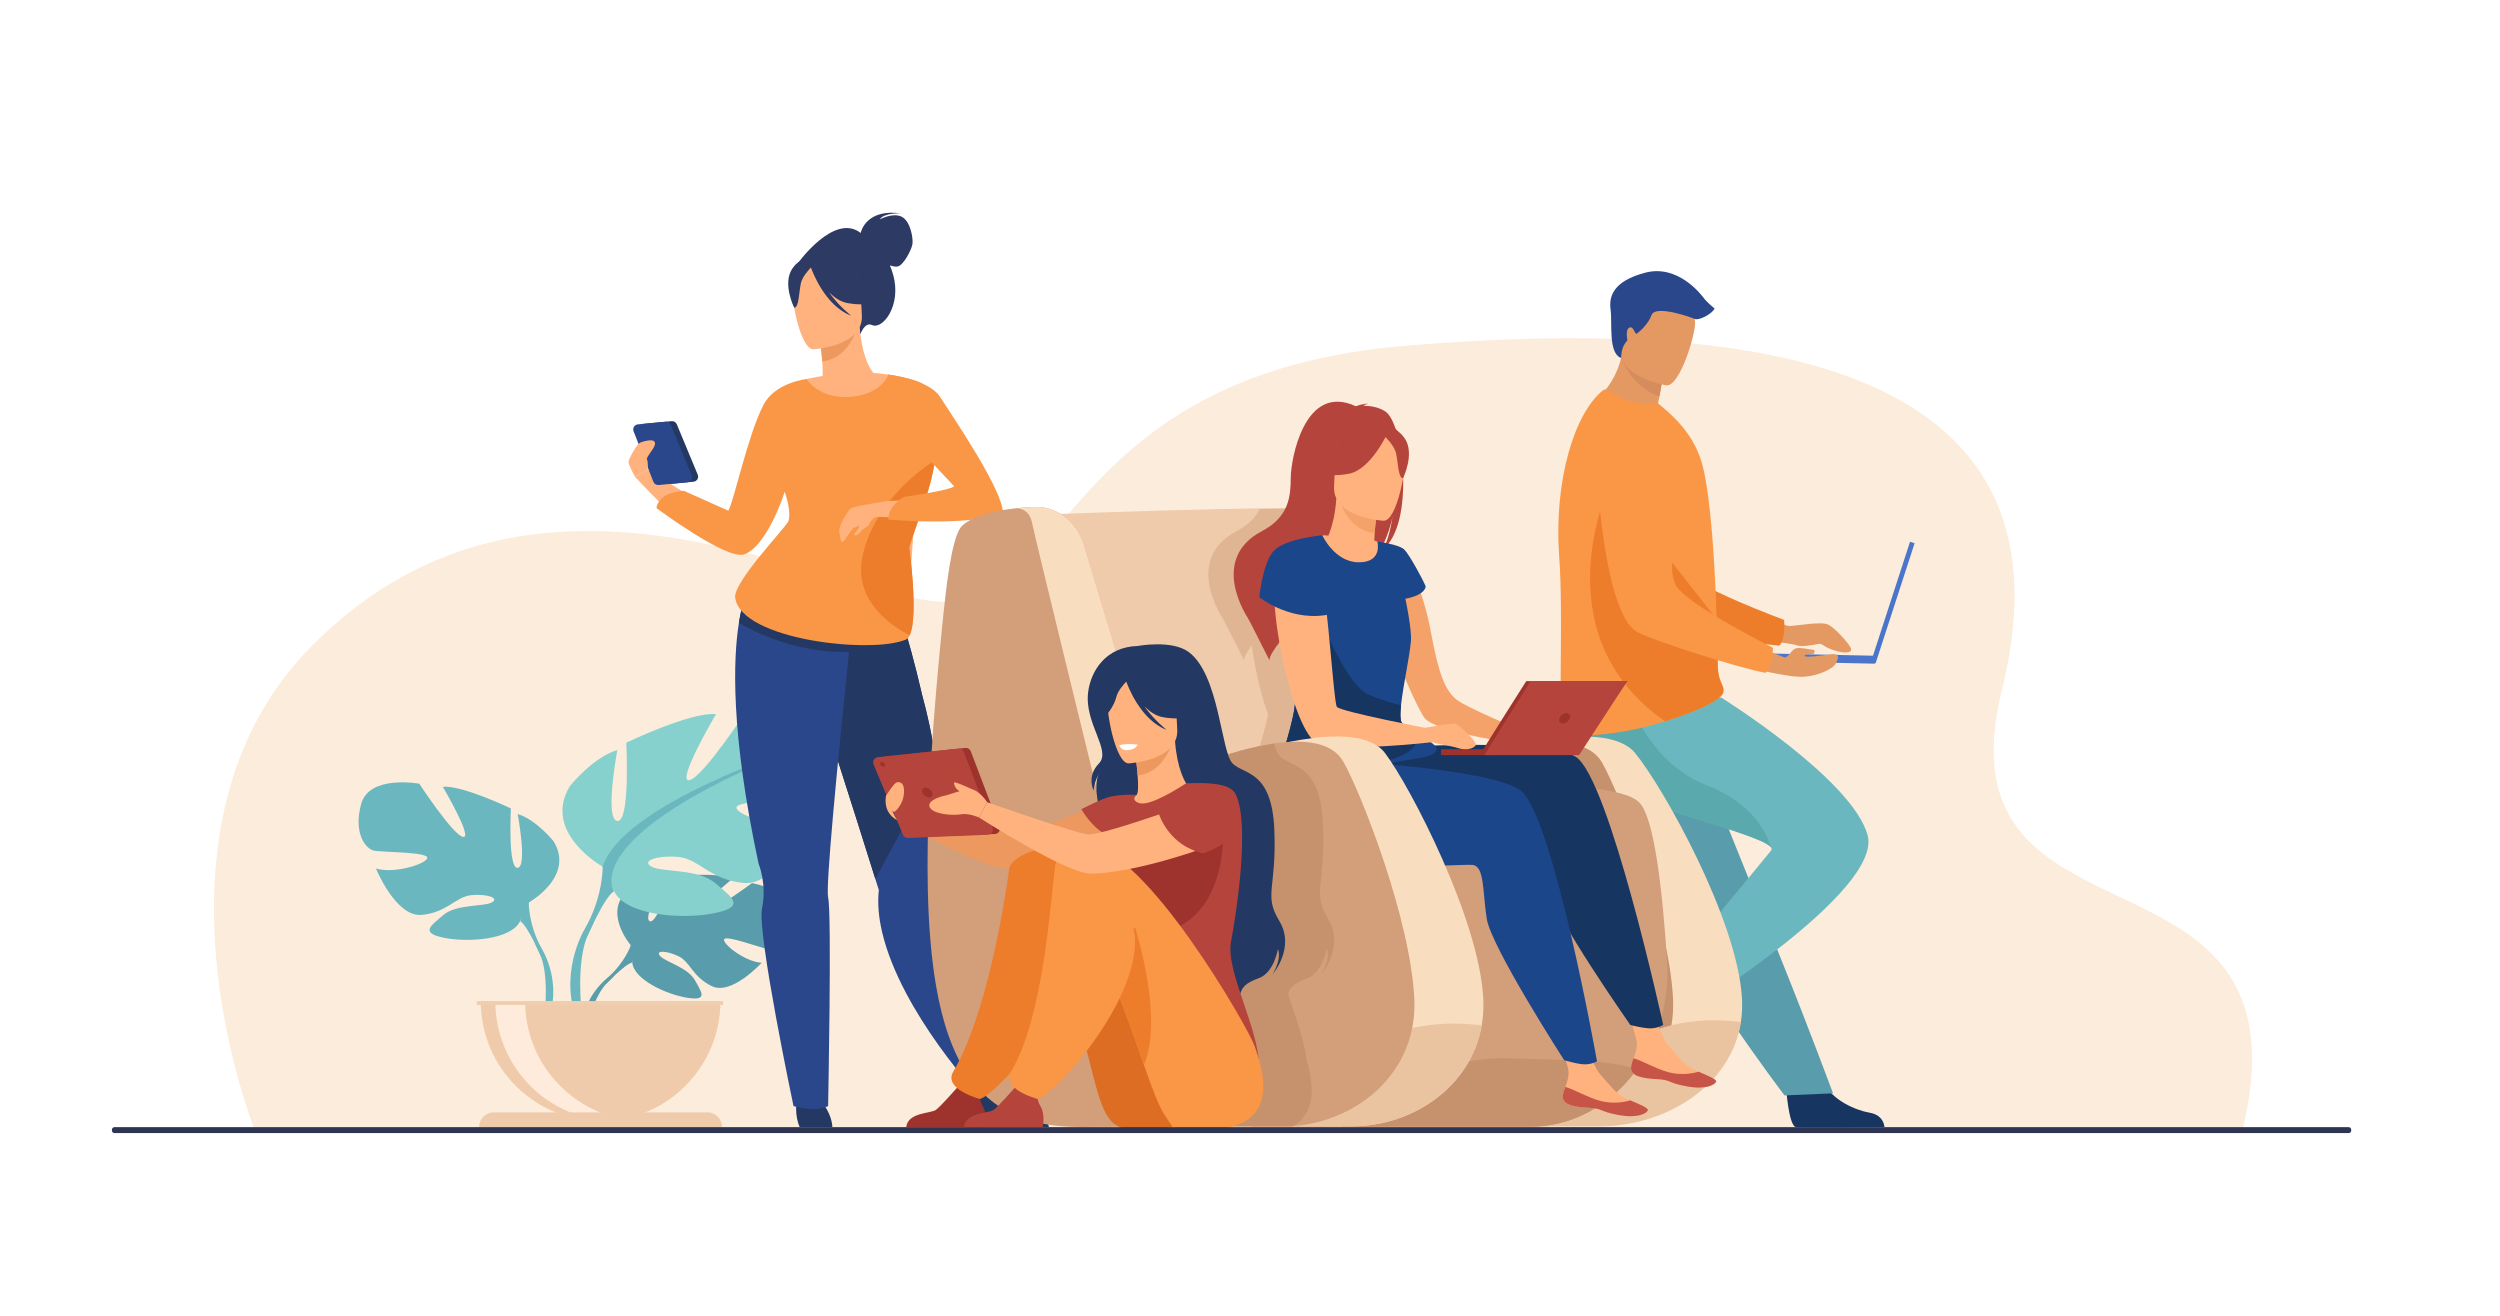
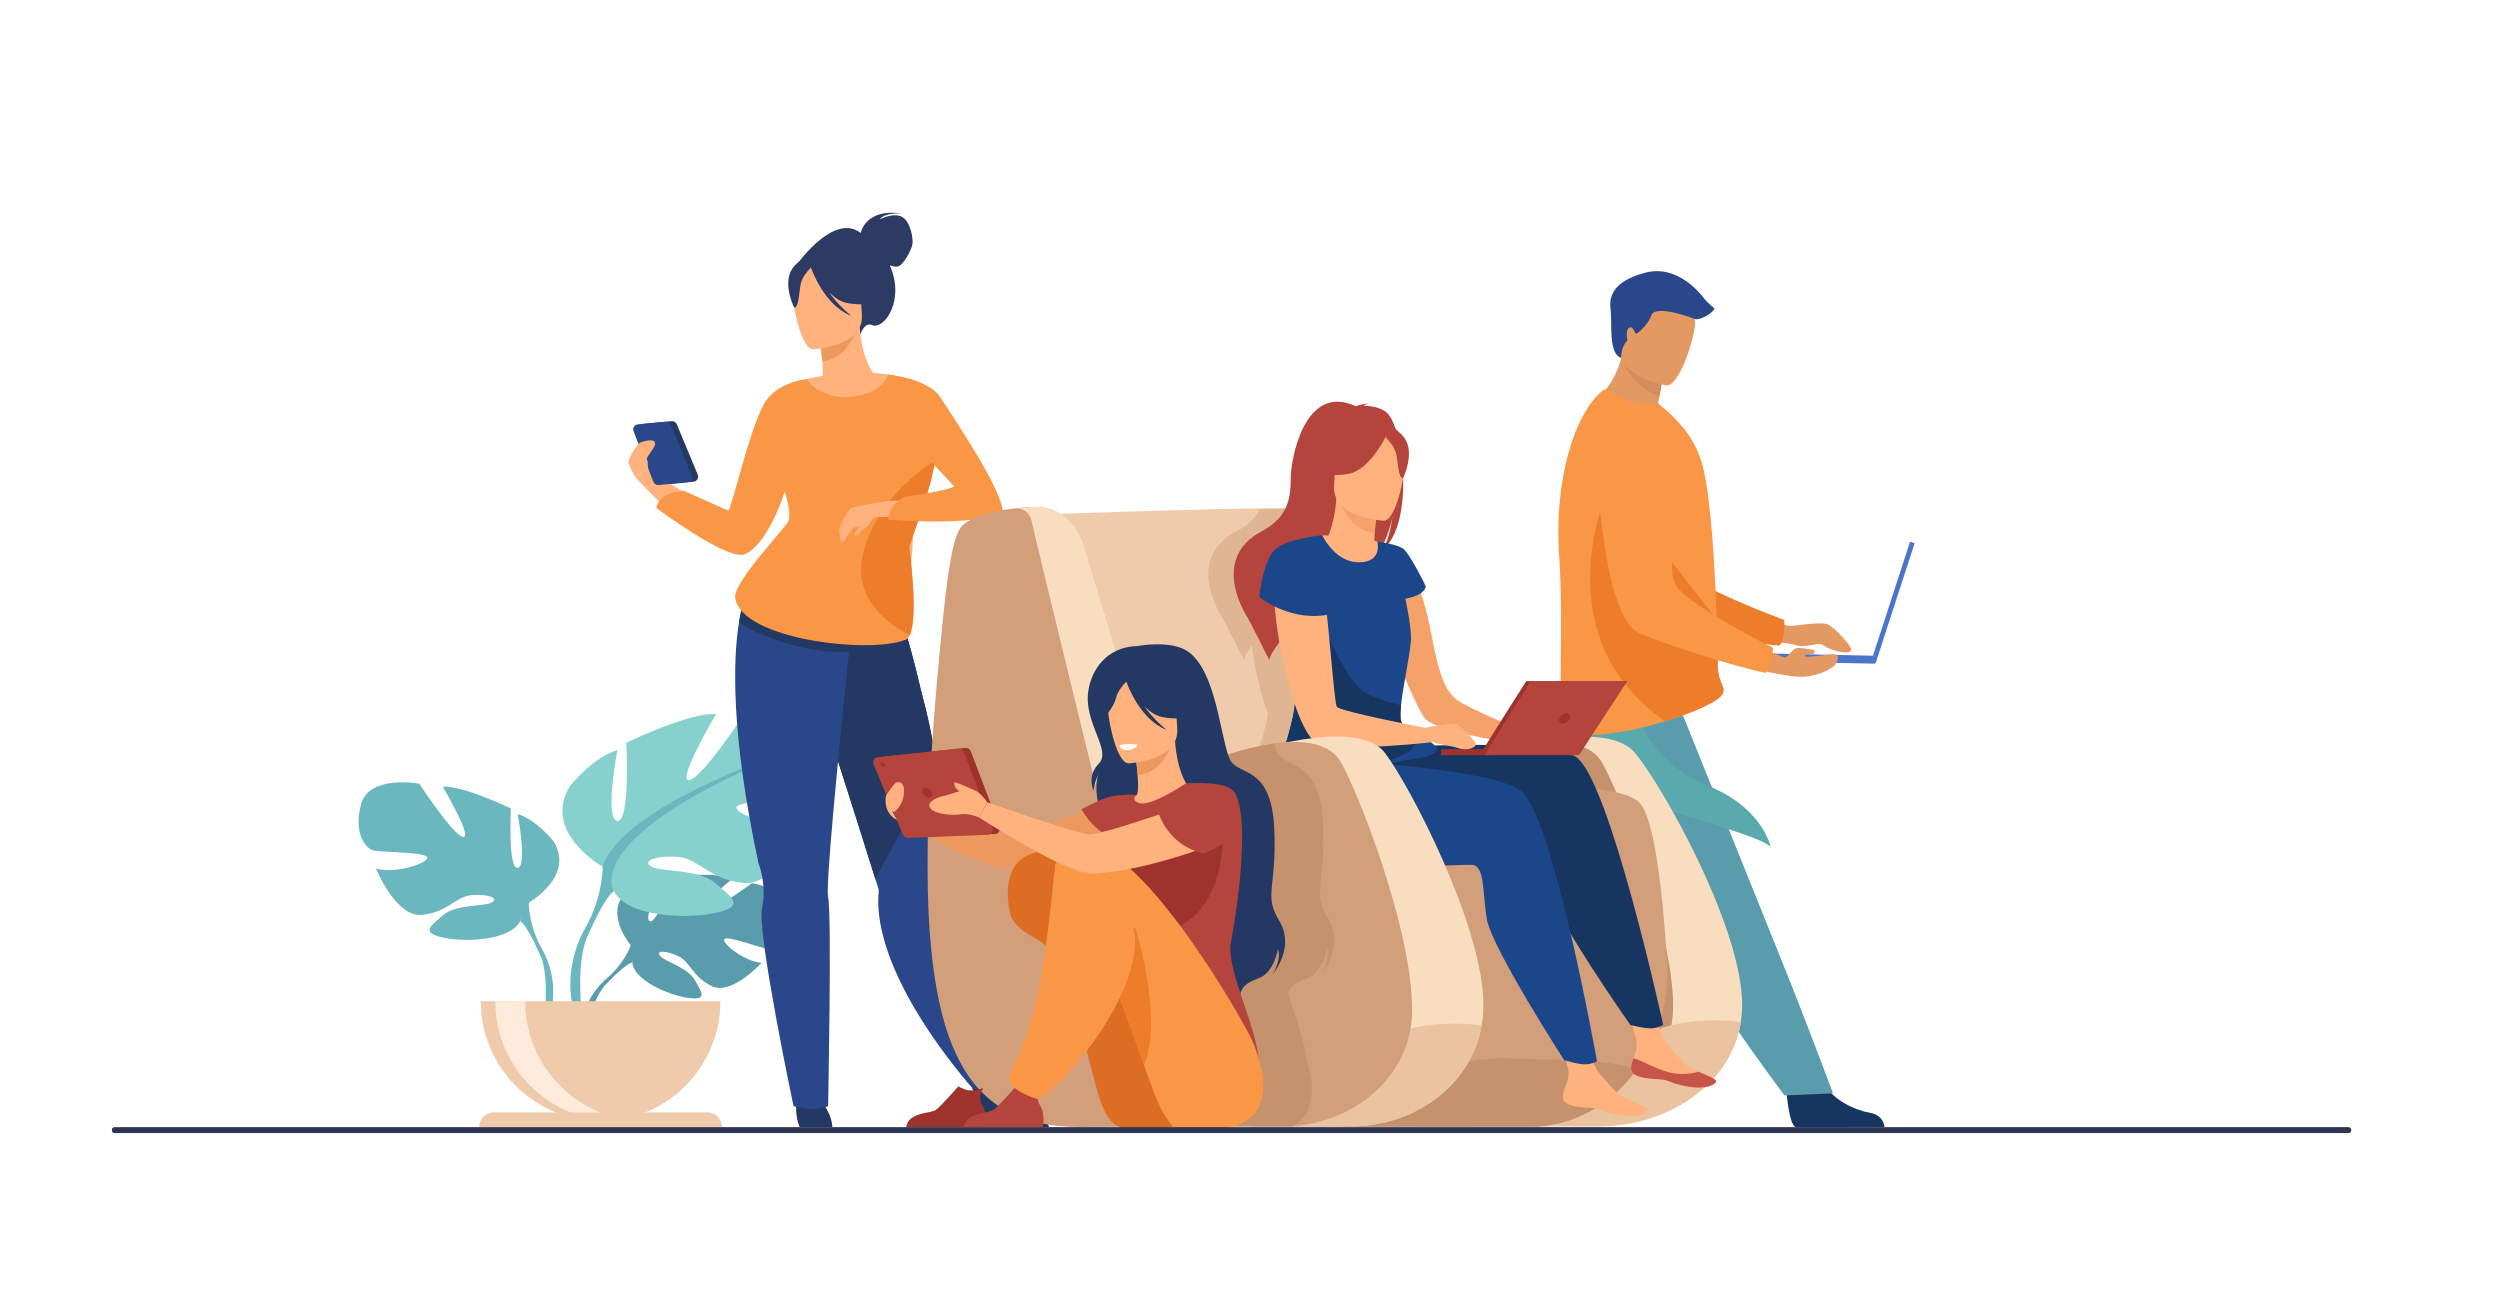
<svg xmlns="http://www.w3.org/2000/svg" version="1.1" id="_x3C_Layer_x3E_" x="0px" y="0px" viewBox="0 0 3116 1640" style="enable-background:new 0 0 3116 1640;" xml:space="preserve">
  <rect style="fill:#FFFFFF;" width="3116" height="1640" />
  <g>
    <g>
-       <path style="fill:#FCECDB;" d="M317.671,1408.78c0,0-152.837-377.901,70.754-603.547    c288.394-291.043,661.072-47.767,800.912-54.859c139.84-7.093,147.716-286.349,565.54-319.704    c323.064-25.79,853.626-27.823,740.436,428.428c-86.057,346.881,392.743,167.206,299.518,550.415L317.671,1408.78z" />
      <g>
        <g>
          <path style="fill:#599DAD;" d="M786.243,1178.245c0,0-36.364-42.424-2.243-69.37c0,0,24.924-15.09,45.247-13.864      c0,0-28.797,48.289-19.481,53.092c9.316,4.803,28.209-56.12,28.209-56.12s56.719-5.501,74.964,3.271      c0,0-48.486,39.678-38.274,42.04c10.212,2.362,62.584-36.583,62.584-36.583s52.789,8.983,49.975,41.187      c-2.816,32.202-21.005,42.146-28.999,41.29c-7.995-0.856-54.76-18.707-55.778-12.158c-1.018,6.551,27.131,27.958,46.844,28.96      c0,0-37.217,41.044-61.951,29.198c-24.735-11.845-26.848-30.622-42.266-37.665c-15.418-7.042-28.58-7.024-22.215,0.158      c6.366,7.183,34.271,14.163,43.088,29.76s16.729,26.116-8.862,22.266c-25.59-3.851-67.189-22.575-69.015-44.019      C786.243,1178.245,786.243,1178.245,786.243,1178.245z" />
          <g>
            <path style="fill:#599DAD;" d="M961.284,1142.766c0,0-143.378-5.525-175.041,35.479c0,0-7.003,20.973-28.551,40.069       l-3.358,9.154c0,0,24.845-26.196,33.734-27.781C788.068,1199.688,774.166,1148.887,961.284,1142.766z" />
            <path style="fill:#599DAD;" d="M757.692,1218.314c0,0-30.775,22.761-32.913,63.427l5.586,0.5c0,0,9.829-42.049,27.594-58.492       C775.725,1207.305,757.692,1218.314,757.692,1218.314z" />
          </g>
        </g>
        <g>
          <path style="fill:#6BB7BF;" d="M659.102,1124.893c0,0,57.845-32.394,30.851-76.356c0,0-21.597-26.994-44.734-33.936      c0,0,12.341,65.559,0,67.101c-12.341,1.543-8.484-74.042-8.484-74.042s-60.931-29.309-84.841-26.995      c0,0,37.794,64.016,25.453,62.474s-54.762-66.33-54.762-66.33s-62.473-11.569-72.499,25.452      c-10.027,37.021,6.17,55.532,15.425,57.846c9.256,2.314,68.644,1.543,67.102,9.256c-1.542,7.713-41.648,20.053-64.016,13.111      c0,0,24.681,60.931,57.074,57.846c32.394-3.085,42.42-23.138,62.474-24.681c20.053-1.543,34.707,3.856,24.681,9.255      c-10.026,5.399-43.963,1.77-60.159,15.539c-16.197,13.77-29.309,22.254,0.77,28.424c30.08,6.171,84.069,2.314,94.867-20.824      C659.102,1124.893,659.102,1124.893,659.102,1124.893z" />
          <g>
            <path style="fill:#6BB7BF;" d="M478.623,1013.829c0,0,161.969,52.447,180.479,111.063c0,0-0.772,26.224,15.425,56.304v11.569       c0,0-16.968-39.336-26.224-44.734C648.304,1148.031,684.555,1097.127,478.623,1013.829z" />
            <path style="fill:#6BB7BF;" d="M674.527,1181.196c0,0,24.978,37.931,10.738,84.103l-6.426-1.727c0,0,6.237-50.854-6.831-76.433       C658.94,1161.563,674.527,1181.196,674.527,1181.196z" />
          </g>
        </g>
        <g>
          <path style="fill:#86D1CD;" d="M751.13,1080.218c0,0-76.251-42.701-40.667-100.651c0,0,28.467-35.585,58.968-44.734      c0,0-16.267,86.418,0,88.451c16.267,2.034,11.183-97.602,11.183-97.602s80.318-38.635,111.836-35.584      c0,0-49.817,84.385-33.551,82.352c16.268-2.033,72.186-87.436,72.186-87.436s82.352-15.25,95.568,33.551      c13.217,48.801-8.134,73.201-20.335,76.252c-12.199,3.05-90.484,2.033-88.45,12.199c2.033,10.168,54.9,26.435,84.385,17.284      c0,0-32.535,80.318-75.235,76.251c-42.701-4.065-55.918-30.5-82.352-32.533s-45.751,5.084-32.533,12.2      c13.216,7.116,57.95,2.332,79.301,20.483c21.351,18.15,38.634,29.334-1.017,37.468s-110.818,3.05-125.053-27.45      C751.13,1080.218,751.13,1080.218,751.13,1080.218z" />
          <g>
            <path style="fill:#6BB7BF;" d="M989.034,933.815c0,0-213.504,69.135-237.904,146.403c0,0,1.017,34.567-20.334,74.218v15.25       c0,0,22.368-51.851,34.567-58.967C765.363,1110.719,717.579,1043.617,989.034,933.815z" />
            <path style="fill:#6BB7BF;" d="M730.796,1154.436c0,0-32.927,50-14.154,110.863l8.471-2.275c0,0-8.223-67.037,9.004-100.754       C751.343,1128.554,730.796,1154.436,730.796,1154.436z" />
          </g>
        </g>
        <path style="fill:#EFCBAB;" d="M748.56,1397.284c82.492,0,149.365-66.873,149.365-149.364H599.195     C599.195,1330.411,666.069,1397.284,748.56,1397.284z" />
        <path style="fill:#FFEBDC;" d="M785.315,1396.142c-6.074,0.759-12.27,1.144-18.557,1.144     c-82.49,0-149.357-66.877-149.357-149.367h37.106C654.507,1324.129,711.579,1387.003,785.315,1396.142z" />
        <path style="fill:#EFCBAB;" d="M899.988,1404.885H597.133l0,0c0-10.178,8.251-18.428,18.428-18.428h266     C891.737,1386.457,899.988,1394.707,899.988,1404.885L899.988,1404.885z" />
-         <rect x="594.284" y="1247.918" style="fill:#EFCDAF;" width="307.038" height="4.582" />
      </g>
      <g>
        <path style="fill:#163560;" d="M2226.114,1354.324c0,0,3.096,49.927,12.755,50.643c1.284,0.096,48.992,0.096,48.992,0.096     l60.898-0.354c0,0-0.398-14.674-18.199-17.775c-17.801-3.103-47.598-15.613-58.381-39.141     C2260.835,1323.041,2226.114,1354.324,2226.114,1354.324z" />
        <path style="fill:#E49963;" d="M2193.612,763.87c0,0,28.75,16.347,36.798,16.346c8.048-0.003,39.642-6.107,48.447-1.607     c8.807,4.5,24.747,22.604,27.738,28.519c5.377,10.635-21.651,5.938-34.427-3.121c-1.854-1.315-4.163-1.802-6.382-1.317     c-6.617,1.443-20.365,3.941-27.002,1.485c-8.926-3.306-55.941-6.973-55.941-6.973L2193.612,763.87z" />
        <path style="fill:#ED7D2B;" d="M1974.874,541.213c0,0,29.804,211.826,79.153,230.798c24.352,9.362,131.971,30.583,163.805,32.715     c0,0,7.799-6.326,5.898-32.077c0,0-112.752-41.394-128.77-63.906c-23.84-33.504,14.798-136.871-15.114-168.338     C2049.933,508.939,1999.551,495.414,1974.874,541.213z" />
        <path style="fill:#599DAD;" d="M1984.917,987.488c8.694,14.748,18.75,28.568,29.114,41.655     c32.033,40.438,66.901,73.78,72.977,105.297c1.206,6.281,3.124,13.046,5.631,20.173c2.537,7.22,5.672,14.81,9.292,22.658     c13.593,29.526,33.919,62.611,54.216,92.685c35.086,51.988,68.077,95.369,68.077,95.369l60.504-2.579     c-2.423-6.064-28.812-77.847-64.113-165.57c-14.335-35.611-29.578-73.491-44.284-110.021c-1.96-4.879-3.92-9.736-5.859-14.552     c-4.495-11.18-8.92-22.185-13.241-32.899c-33.146-82.371-59.548-147.963-59.548-147.963s-132.482-50.185-146.24-17.666     C1940.097,900.89,1949.337,927.156,1984.917,987.488z" />
        <path style="fill:#163560;" d="M2086.014,1211.692c0,0-42.084,27.042-38,35.825c0.543,1.168,23.8,42.821,23.8,42.821     l29.996,53.001c0,0,12.618-7.501,6.649-24.557c-5.971-17.055-9.571-49.169,5.714-70.054     C2130.254,1226.758,2086.014,1211.692,2086.014,1211.692z" />
-         <path style="fill:#6BB7BF;" d="M2106.604,1259.224c0,0-26.301-23.197-30.938-40.214c0,0,108.374-129.848,131.882-158.952     c1.078-1.333,0.805-2.802-0.62-4.409c-17.747-20.012-214.933-60.692-240.704-100.789c-8.883-13.813-13.914-26.932-16.652-38.39     c-5.844-24.466-1.224-41.364-1.224-41.364l196.93-5.696c0,0,163.964,102.094,182.533,171.705     C2346.369,1110.726,2106.604,1259.224,2106.604,1259.224z" />
        <path style="fill:#5AA9AD;" d="M2206.927,1055.648c-17.747-20.012-214.933-60.692-240.704-100.789     c-8.883-13.813-13.914-26.932-16.652-38.39v-24.923l83.698-13.164c0,0,23.735,73.035,94.032,100.424     C2193.143,1004.46,2205.612,1049.979,2206.927,1055.648z" />
        <path style="fill:#E49963;" d="M2091.39,527.862c-39.84,10.298-105.882-26.611-105.882-26.611s25.645-17.237,35.147-55.097     c0.484-1.908,0.913-3.862,1.306-5.87c4.173-0.886,12.041-2.557,20.459-4.337l30.428,27.262c0,0-0.693,11.319-4.5,30.774     c-0.658,3.397-1.415,7.038-2.292,10.919C2082.389,515.018,2091.39,527.862,2091.39,527.862z" />
        <path style="fill:#F99746;" d="M1943.326,692.996c5.705,76.748-1.8,193.475,4.673,213.69c5.587,17.44,69.243,7.072,94.651,1.249     c9.404-2.154,20.795-5.233,32.561-8.873c32.816-10.162,68.574-24.672,72.41-35.443c0.148-0.423,0.275-0.836,0.354-1.239     c0.354-1.564,0.275-3.029-0.069-4.515c-1.278-5.49-6.206-11.431-6.787-25.025c-0.649-15.179-0.551-33.053-1.122-52.274     c-0.029-2.164-0.058-4.525-0.294-6.679l-0.01-0.788c-0.011-0.413-0.021-0.815-0.029-1.228     c-0.552-21.436-1.673-43.972-2.972-66.321c-0.826-14.037-1.78-27.938-2.882-41.257c-2.863-34.381-6.719-64.954-11.824-84.284     c-8.342-31.508-26.737-52.058-43.48-67.117l-12.109-10.389c-13.516,2.951-29.49,0.994-43.941-5.853     c-15.641-7.427-21.042-12.749-23.766-10.742C1962.567,513.775,1936.588,599.171,1943.326,692.996z" />
        <path style="fill:#ED7D2B;" d="M2075.211,899.063c32.816-10.162,68.574-24.672,72.41-35.443c0.148-0.423,0.275-0.836,0.354-1.239     c-0.021-1.505-0.039-3.011-0.069-4.515c-1.278-5.49-6.206-11.431-6.787-25.025c-0.649-15.179-0.551-33.053-1.122-52.274     c-0.029-2.164-0.058-4.525-0.294-6.679l-0.01-0.788c-0.011-0.413-0.021-0.815-0.029-1.228l-132.668-169.022     C2006.996,602.849,1917.818,788.552,2075.211,899.063z" />
        <path style="fill:#D68D5D;" d="M2072.848,463.209c0,0-0.693,11.319-4.5,30.774c-29.717-9.603-43.191-36.444-47.692-47.829     c0.484-1.908,0.913-3.862,1.306-5.87c4.173-0.886,12.041-2.557,20.459-4.337L2072.848,463.209z" />
        <path style="fill:#E49963;" d="M2076.846,480.364c0,0-64.801-10.814-57.445-51.065c7.355-40.251,3.946-68.756,45.631-63.553     s46.895,22.027,47.707,36.06C2113.551,415.838,2093.892,482.141,2076.846,480.364z" />
        <g>
          <rect x="2356.082" y="672.205" transform="matrix(-0.951 -0.309 0.309 -0.951 4370.691 2193.974)" style="fill:#4A75CB;" width="6.008" height="157.335" />
          <rect x="2172.655" y="814.98" transform="matrix(-1 -0.021 0.021 -1 4492.391 1687.804)" style="fill:#4A75CB;" width="165.103" height="9.877" />
        </g>
        <path style="fill:#E49963;" d="M2175.873,830.976c0,0,53.037,13.983,72.927,12.517c19.889-1.468,36.431-10.927,38.933-15.865     c2.503-4.939,7.762-13.697-5.779-12.08c-13.541,1.617-32.027,4.495-32.602,1.893c-0.572-2.602,11.039-2.354,11.039-2.354     s3.51-5.104-0.909-5.289c-4.421-0.184-17.312-3.683-22.1-1.289c-4.788,2.394-9.208,11.234-12.706,10.866     c-3.5-0.368-44.383-18.417-44.383-18.417L2175.873,830.976z" />
        <path style="fill:#F99746;" d="M1988.025,549.904c0,0,6.27,213.82,53.229,238.119c23.17,11.989,127.793,44.945,159.198,50.574     c0,0,8.448-5.429,9.398-31.233c0,0-107.501-53.572-120.938-77.713c-20.001-35.928,29.798-134.406,3.535-168.978     C2066.187,526.102,2017.602,507.105,1988.025,549.904z" />
        <path style="fill:#2B478B;" d="M2020.655,446.154c0,0-0.742-13.81,7.778-21.722c0,0-2.967-13.846,2.511-16.129     c5.478-2.282,6.618,9.358,9.129,7.532c2.511-1.825,13.694-10.499,18.487-23.28c4.793-12.78,48.658,2.699,53.771,5.001     c5.113,2.303,21.546-6.142,24.741-12.989c0,0-9.129-7.304-13.238-12.78c-4.107-5.479-32.865-42.452-73.034-31.953     c-40.17,10.499-45.646,29.67-43.365,46.103C2009.719,402.37,2004.204,440.641,2020.655,446.154z" />
      </g>
      <g>
        <path style="fill:#233862;" d="M802.521,528.238l34.573-3.302c2.772-0.265,5.394,1.311,6.464,3.884l26.103,62.83     c1.638,3.943-1.007,8.346-5.258,8.753l-35.975,3.436c-2.82,0.268-5.477-1.363-6.512-3.999l-24.701-62.966     C795.676,532.949,798.322,528.641,802.521,528.238z" />
        <path style="fill:#2B478B;" d="M1240.906,1358.413l-18.346,9.737c0,0-99.195-105.184-123.045-206.118     c-4.252-18.021-5.976-35.797-4.152-52.659c0,0-1.441-4.57-3.966-12.654c-0.11-0.354-0.224-0.716-0.336-1.078     c-1.104-3.547-2.429-7.719-3.9-12.441c-4.788-15.253-11.369-36.125-18.865-59.887c-17.266-54.684-56.755-178.01-73.63-229.309     l121.281-43.88c0,0,13.775,31.414,33.571,116.796c3.048,11.146,6.104,23.468,8.956,36.895     c3.234,15.209,6.252,31.838,8.765,49.803c4.254,30.435,7.095,64.676,7.271,102.232c0.067,15.278-0.307,31.12-1.213,47.467     c-0.663,11.985,1.117,27.957,4.458,46.127C1193.037,1232.512,1240.906,1358.413,1240.906,1358.413z" />
        <path style="fill:#233862;" d="M1307.312,1404.885h-98.054c0,0-3.665-15.639,2.772-26.281c5.698-9.416,3.514-14.78-0.706-22.57     c4.441,1.818,10.188,3.473,16.515,3.11c4.886-0.281,10.052-2.498,14.582-5.129c4.22,4.812,22.29,25.291,27.937,29.349     C1276.766,1387.967,1305.338,1386.327,1307.312,1404.885z" />
        <path style="fill:#233862;" d="M1167.239,953.617l-76.178,142.023c-1.104-3.547-2.429-7.719-3.9-12.441     c-4.788-15.253-11.369-36.125-18.865-59.887c-17.266-54.684-56.755-178.01-73.63-229.309l121.281-43.88     c0,0,13.775,31.414,33.571,116.796c3.048,11.146,6.104,23.468,8.956,36.895C1161.709,919.023,1164.727,935.652,1167.239,953.617z     " />
        <path style="fill:#FFB27D;" d="M837.036,640.418c-0.608,0.524-29.671-29.186-45.19-45.647l15.545-9.464l84.878,53.285     L837.036,640.418z" />
        <path style="fill:#233862;" d="M992.691,1374.192c0,0-2.282,16.651,4.108,30.692h40.626c0,0,0.305-12.129-10.043-27.345     C1017.037,1362.324,992.691,1374.192,992.691,1374.192z" />
        <path style="fill:#2C3A64;" d="M1072.751,290.375c0.549-2.598,7.474-30.409,50.629-24.415c0,0-21.534-1.157-26.792,7.483     c0,0,16.358-8.959,27.414-3.238c11.056,5.722,14.359,27.411,13.256,34.164c-1.104,6.753-11.385,27.351-19.13,27.907     c-2.935,0.211-6.141-0.54-8.995-1.554c1.439,3.428,2.783,7.167,3.973,11.289c11.002,38.117-12.627,69.387-26.459,63.07     c-8.87-4.051-14.26,11.352-14.26,11.352l-77.574-88.816C994.813,327.617,1039.922,264.763,1072.751,290.375z" />
        <path style="fill:#FFB27D;" d="M993.358,528.549c10.12,7.021,22.809,12.812,38.738,16.487     c59.711,13.796,82.594-36.671,91.188-71.313c-8.143-4.659-15.805-5.687-20.229-6.215c-4.316-0.509-8.855-0.847-12.614-1.033     c-6.705-5.136-16.695-26.154-18.904-58.788l-2.81,0.754l-47.06,12.88c0,0,2.156,14.959,3.212,29.099     c0.816,11.063,0.945,21.637-1.149,24.224c-3.673,0.797-5.877,1.317-5.877,1.317s-0.003,0.016-0.023,0.044     C1017.198,477.04,1003.545,499.492,993.358,528.549z" />
        <path style="fill:#ED985F;" d="M1021.666,421.328c0,0,2.163,14.947,3.211,29.099c26.661-2.67,39.034-28.053,43.852-41.977     L1021.666,421.328z" />
        <path style="fill:#FFB27D;" d="M1013.705,435.37c0,0,63.282-3.491,60.501-42.867c-2.78-39.375,3.515-66.345-37.008-65.78     c-40.522,0.564-47.302,16.144-49.571,29.512C985.359,369.603,997.172,435.265,1013.705,435.37z" />
        <path style="fill:#2C3A64;" d="M987.937,334.209c8.921-12.544,16.491-10.476,20.883-7.212     c33.187-21.471,57.463,5.014,57.463,5.014c6.254,27.947,27.788,42.669,27.788,42.669s-11.011,7.942-38.061,3.019     c-8.262-1.505-15.92-6.751-22.577-13.303c12.04,17.246,27.601,29.177,27.601,29.177c-32.775-12.389-48.681-55.599-50.285-60.174     c-3.61,3.742-10.676,11.815-12.465,19.359c-2.432,10.252-2.369,30.994-8.435,30.723     C989.849,383.48,974.558,353.02,987.937,334.209z" />
        <path style="fill:#FFB27D;" d="M1003.464,472.793c0,0,103.092-25.029,147.92,11.942l-22.402,312.43l-201.622-48.708     c0,0,5.673-19.77,44.335-72.341C1010.356,623.546,993.539,546.435,1003.464,472.793z" />
        <path style="fill:#2B478B;" d="M1063.563,762.387c0,0-0.119,1.059-0.329,3.077c-0.092,0.867-0.21,1.917-0.338,3.141     c-0.867,8.098-2.51,23.636-4.628,43.839c-5.532,52.986-14.215,138.091-20.131,205.265c-4.629,52.521-7.567,94.088-5.979,100.762     c4.775,20.084,0,260.187,0,260.187c-17.136,8.217-43.118,0-43.118,0s-45.646-216.365-39.256-246.438     c6.391-30.072-4.272-55.743-4.272-55.743c-35.44-165.051-31.561-256.527-24.522-300.32c2.045-12.736,4.363-21.435,6.062-26.74     c1.434-4.51,2.428-6.572,2.428-6.572C1007.655,721.807,1063.563,762.387,1063.563,762.387z" />
        <path style="fill:#233862;" d="M1128.984,797.161c-24.047,10.097-48.012,14.516-70.716,15.282     c-20.752,0.694-40.443-1.662-58.19-5.523c-38.663-8.408-68.105-23.974-79.088-30.766c2.045-12.736,4.363-21.435,6.062-26.74     c23.801-16.944,82.648-0.731,130.724,17.246c1.716,0.647,3.423,1.296,5.121,1.944     C1099.716,782.682,1128.984,797.161,1128.984,797.161z" />
        <path style="fill:#F99746;" d="M1165.282,573.847c-4.975,37.586-24.887,83.58-31.997,108.339c0,0,11.886,85.953,0.538,109.553     c-1.288,2.692-2.885,4.574-4.839,5.423c-42.041,18.313-205.767,0.529-212.678-52.284c-2.512-19.19,62.362-86.692,66.143-94.881     c1.57-3.388,3.24-14.37-4.364-37.13c-10.782,33.239-30.693,71.62-50.723,78.166c-22.011,7.202-109.042-57.652-109.042-57.652     s-0.502-7.878,10.5-15.329c7.074-4.792,23.324-6.407,23.324-6.407l55.653,24.904c6.984-11.95,24.385-94.626,43.813-131.946     c14.606-28.055,53.607-32.118,53.607-32.118s16.231,25.745,55.487,22.094c39.257-3.651,46.436-27.682,46.436-27.682     s34.816,4.629,45.544,13.283C1154.544,481.68,1171.811,524.604,1165.282,573.847z" />
        <path style="fill:#ED7D2B;" d="M1133.285,682.185c0,0,11.886,85.953,0.538,109.553c-30.63-15.374-70.553-48.56-58.401-100.414     c17.647-75.336,89.86-117.478,89.86-117.478C1160.308,611.433,1140.396,657.427,1133.285,682.185z" />
        <path style="fill:#FFB27D;" d="M1107.141,624.409c0,0-43.602,6.319-47.081,9.572c-3.479,3.254-15.51,22.167-14.026,28.745     c1.483,6.577,1.329,13.358,3.996,12.892c2.666-0.468,11.377-17.186,14.668-17.952c3.29-0.768,6.004-3.02,6.403-1.552     c0.4,1.468-6.692,8.5-6.342,10.5s5.934-0.342,8.441-4.223s8.768-5.802,9.708-8.219c0.939-2.417,5.262-10.422,11.131-10.055     C1099.906,644.484,1107.141,624.409,1107.141,624.409z" />
        <polygon style="fill:#FFB27D;" points="1149.564,622.692 1107.141,624.409 1092.625,644.195 1150.325,646.125    " />
        <path style="fill:#F99746;" d="M1107.141,466.896c0,0,50.564,5.999,64.487,27.682c17.604,27.416,79.795,118.334,78.456,145.849     c0,0-38.745,15.435-142.903,7.161c0,0-1.893-15.756,20.018-28.393c0,0,55.918-7.658,62.079-13.086l-41.517-44.119     L1107.141,466.896z" />
        <path style="fill:#2B478B;" d="M794.988,528.924l34.573-3.303c2.772-0.264,5.395,1.31,6.464,3.884l26.103,62.831     c1.638,3.942-1.006,8.346-5.257,8.751l-35.976,3.438c-2.82,0.269-5.477-1.363-6.513-4.001l-24.699-62.964     C788.144,533.633,790.791,529.324,794.988,528.924z" />
        <path style="fill:#FFB27D;" d="M791.846,594.771c0,0-9.13-15.748-8.444-19.628c0.684-3.881,10.133-21.872,14.987-23.66     c8.672-3.195,20.845-5.174,17.498,3.956c-2.211,6.026-10.956,14.759-9.435,17.498c1.521,2.738,0.939,12.37,0.939,12.37     L791.846,594.771z" />
      </g>
      <g>
        <path style="fill:#F9DDBF;" d="M2169.784,1273.879c-12.389,79.389-93.403,129.947-176.499,129.947h-164.584l12.872-462.731     c0,0,157.035-50.403,196.474-2.456c34.555,42.004,128.259,208.277,133.188,306.692     C2171.729,1255.209,2171.218,1264.74,2169.784,1273.879z" />
        <path style="fill:#C6916D;" d="M1732.883,990.095c0,0,222.023-113.325,264.077-39.298c22.33,39.306,83.777,196.118,88.313,294.53     c4.408,95.622-78.434,158.496-163.653,158.496h-151.354L1732.883,990.095z" />
        <path style="fill:#EFCBAB;" d="M1774.627,1052.948c-1.871,9.631-19.846,18.568-46.522,26.475     c-4.702,1.396-9.668,2.758-14.872,4.09c-90.791,23.188-251.604,36.134-266.934,29.296     c-21.181-9.449-151.183-471.341-151.183-471.341s124.096-4.664,222.647-6.938c33.715-0.768,64.436-1.26,86.182-1.195     c2.646,0.009,5.14,0.182,7.477,0.519c9.412,1.342,16.396,5.268,21.929,11.22c15.867,17.054,19.802,50.732,34.491,87.962     c14.524,36.81,32.354,82.749,49.262,128.341c4.355,11.749,8.654,23.472,12.818,35.021c1.178,3.259,2.337,6.5,3.496,9.723     C1758.405,976.042,1777.649,1037.346,1774.627,1052.948z" />
        <path style="fill:#EAC3A0;" d="M2169.784,1273.879c-12.389,79.389-93.403,129.947-176.499,129.947h-80.73     C1966.391,1367.336,2015.068,1254.88,2169.784,1273.879z" />
        <path style="fill:#E0B594;" d="M1733.418,906.12c-4.127-0.676-9.449-1.552-15.483-2.575c-1.27-1.286-2.255-2.583-2.849-3.879     c-2.429-5.341-0.768-20.688,2.018-38.289c-16.907-45.592-34.737-91.531-49.262-128.341     c-14.689-37.229-18.624-70.908-34.491-87.962c-5.532-5.951-12.517-9.878-21.929-11.22c-13.101,0.183-26.932,0.411-41.2,0.676     c-5.067,10.052-13.804,19.536-28.896,27.479c-67.329,35.441-17.382,108.476-17.382,108.476     c0.483,0.329,26.722,52.477,26.722,52.477c-0.091-3.643,3.441-10.161,9.494-18.46c4.465,31.177,11.731,63.011,20.414,85.798     c-4.757,24.074-16.963,59.934-23.5,87.359c-5.23,21.874-6.847,38.361,1.79,39.174c0.967,0.092,2.045,0.082,3.204,0     c-0.539,7.623,0.949,15.657,5.258,23.982c16.872,32.62,98.041,38.49,160.778,38.608c26.677-7.906,44.651-16.844,46.522-26.475     C1777.649,1037.346,1758.405,976.042,1733.418,906.12z" />
        <path style="fill:#D39E7A;" d="M2040.184,1332.727c-31.771,44.141-80.503,72.433-134.787,71.557l-233.364,0.118l-111.808,0.055     l125.793-414.301c0,0,318.396-31.678,357.653,10.564c18.231,19.609,28.465,108.42,34.198,197.942     C2081.101,1249.138,2066.412,1296.328,2040.184,1332.727z" />
        <path style="fill:#C6916D;" d="M2040.184,1332.727c-31.771,44.141-80.503,72.433-134.787,71.557l-233.364,0.118     c27.461-23.052,113.824-88.464,206.296-85.369C1948.424,1321.379,2004.086,1320.375,2040.184,1332.727z" />
        <g>
          <path style="fill:#F4A269;" d="M1753.289,700.181c0,0,19.389,28.692,30.448,89.01c9.685,52.826,18.178,72.329,32.165,83.162      c13.986,10.834,91.916,42.818,91.916,42.818l-5.826,13.651c0,0-114.223-15.557-127.053-34.647      c-12.83-19.09-61.744-131.88-57.947-157.857C1720.789,710.343,1753.289,700.181,1753.289,700.181z" />
          <g>
            <path style="fill:#FFB27D;" d="M2032.993,1330.289c-1.027,11.141,14.481,13.85,32.443,14.744s12.534,4.573,37.149,9.031       c24.615,4.459,34.481-2.277,36.262-5.604c1.588-2.95-9.857-7.565-22.054-12.781c-1.535-0.65-3.071-1.322-4.608-1.994       c-13.727-6.036-21.429-18.347-32.131-29.761c-10.138-10.811-19.762-45.427-19.762-45.427l-33.451-7.143       c0,0,9.393,31.154,12.652,44.454c1.918,7.823-0.912,16.569-3.424,23.227C2034.717,1322.656,2033.35,1326.364,2032.993,1330.289       z" />
            <path style="fill:#C65447;" d="M2065.437,1345.033c17.962,0.895,12.534,4.573,37.149,9.031       c24.615,4.459,34.481-2.277,36.262-5.604c1.588-2.95-9.857-7.565-22.054-12.781l-0.189,0.208c0,0-17.31,5.877-37.286,0.445       c-16.284-4.422-32.029-14.152-43.248-17.297c-1.354,3.621-2.721,7.329-3.077,11.254       C2031.966,1341.43,2047.475,1344.139,2065.437,1345.033z" />
          </g>
          <path style="fill:#163560;" d="M1699.886,933.617c0,0,222.283-16.729,264.13,9.681c41.848,26.411,108.963,334.04,108.963,334.04      s-4.143,3.32-13.395,4.321c-8.604,0.932-27.553-4.127-27.553-4.127s-96.454-137.645-103.248-172.32      c-6.794-34.677-5.135-65.617-20.605-66.446s-208.322,23.445-237.493-27.945c-29.17-51.391-5.056-102.263-5.056-102.263      L1699.886,933.617z" />
          <g>
            <path style="fill:#FFB27D;" d="M1947.938,1365.992c-1.027,11.14,14.48,13.849,32.443,14.743s12.533,4.573,37.15,9.032       c24.615,4.457,34.479-2.278,36.262-5.604c1.587-2.951-9.858-7.565-22.054-12.782c-1.535-0.65-3.073-1.322-4.609-1.994       c-13.728-6.035-21.429-18.346-32.132-29.76c-10.137-10.812-19.762-45.427-19.762-45.427l-33.451-7.144       c0,0,9.393,31.154,12.653,44.455c1.918,7.823-0.912,16.569-3.424,23.226C1949.66,1358.359,1948.295,1362.066,1947.938,1365.992       z" />
-             <path style="fill:#C65447;" d="M1980.381,1380.735c17.963,0.895,12.533,4.573,37.15,9.032       c24.615,4.457,34.479-2.278,36.262-5.604c1.587-2.951-9.858-7.565-22.054-12.782l-0.19,0.209c0,0-17.31,5.877-37.286,0.444       c-16.285-4.422-32.03-14.152-43.248-17.297c-1.354,3.622-2.72,7.329-3.077,11.255       C1946.91,1377.132,1962.418,1379.841,1980.381,1380.735z" />
          </g>
          <path style="fill:#1C468A;" d="M1656.349,947.392c0,0,197.464,9.347,238.252,37.366      c40.788,28.019,95.878,338.027,95.878,338.027s-4.269,3.156-13.553,3.797c-8.633,0.596-27.371-5.197-27.371-5.197      s-91.023-141.293-96.463-176.207s-2.578-65.768-18.004-67.199c-15.427-1.43-209.077,15.319-236.225-37.167      C1571.714,988.324,1656.349,947.392,1656.349,947.392z" />
          <path style="fill:#B5453C;" d="M1726.712,512.865c-8.762-5.785-19.639-7.077-27.303-7.135c2.102-1.898,6.017-2.379,6.017-2.379      c-4.687-1.02-15.566,2.971-15.566,2.971c-64.157-29.763-80.973,66.505-81.09,89.123c-0.128,22.615-1.689,48.555-35.908,66.565      c-67.328,35.438-17.383,108.471-17.383,108.471c0.488,0.334,26.728,52.483,26.728,52.483      c-0.448-18.314,89.945-108.775,135.682-134.623c11.715-14.993,17.355-42.482,17.784-44.646      c-3.307,21.873-7.893,33.961-11.719,40.685C1763.335,652.702,1749.938,528.191,1726.712,512.865z" />
          <path style="fill:#FFB27D;" d="M1648.051,667.131c0,0,17.435,0.756,35.819,2.502c12.495,1.186,25.829,2.563,32.871,5.506      c17.402,7.275,15.577,38.087-20.94,32.381C1659.283,701.813,1645.49,676.268,1648.051,667.131z" />
          <path style="fill:#FFB27D;" d="M1715.199,689.601c0.213,0.113,5.209,26.506-18.702,25.45      c-15.696-0.692-49.55-19.686-46.561-33.125c1.422-6.389,13.283-22.964,15.669-60.796l2.857,0.764l48.045,12.887      c0,0-2.13,15.248-3.125,29.68C1712.542,676.578,1712.51,688.121,1715.199,689.601z" />
          <path style="fill:#F4A269;" d="M1716.508,634.78c0,0-2.13,15.248-3.125,29.68c-27.193-2.584-39.938-28.398-44.92-42.566      L1716.508,634.78z" />
          <path style="fill:#B5453C;" d="M1663.788,616.257c0,0-12.773-23.511-14.914-43.028c-1.528-13.935,8.889-64.517,59.696-53.744      c0,0,14.803,2.462,28.176,12.855c10.637,8.265,25.628,25.577,4.686,68.924l-5.672,14.736L1663.788,616.257z" />
          <path style="fill:#FFB27D;" d="M1724.694,649.054c0,0-64.53-3.233-61.897-43.39c2.632-40.155-3.924-67.617,37.389-67.249      c41.313,0.366,48.305,16.214,50.687,29.831C1753.254,581.862,1741.549,648.861,1724.694,649.054z" />
          <path style="fill:#B5453C;" d="M1729.609,539.389c0,0-20.789,45.93-48.34,51.089c-27.549,5.159-38.814-2.881-38.814-2.881      s21.877-15.12,28.108-43.642C1670.563,543.955,1717.791,516.079,1729.609,539.389z" />
          <path style="fill:#B5453C;" d="M1724.98,542.921c0,0,12.479,11.396,15.012,21.835c2.531,10.438,2.573,31.584,8.756,31.277      c0,0,15.432-31.132,1.695-50.24C1735.879,525.53,1724.98,542.921,1724.98,542.921z" />
          <path style="fill:#1C468A;" d="M1789.263,936.973c-5.222,6.243-21.528,8.16-38.956,11.027      c-13.712,2.265-28.117,5.104-38.361,11.121c-23.262,13.656-99.264,59.814-121.539,57.715c-8.637-0.813-7.021-17.3-1.789-39.174      c8.234-34.546,25.471-82.521,25.471-103.381c0-11.385,3.788-38.326,8.846-69.129c0.411-2.482,0.831-4.984,1.251-7.514      c10.006-59.888,23.865-130.503,23.865-130.503s15.456,33.724,45.573,33.724c30.108,0,23.115-25.718,23.115-25.718      s27.479,3.232,33.971,10.225c6.5,6.993,22.96,37.221,26.229,45.465c0,0,0.666,10.489-25.307,15.483      c0,0,6.326,28.475,7.075,47.454c0.557,14.022-9.567,57.908-12.479,85.205c-1.032,9.668-1.169,17.255,0.401,20.696      c2.009,4.409,8.509,8.801,15.903,13.109C1777.211,921.324,1795.461,929.55,1789.263,936.973z" />
          <path style="fill:#163560;" d="M1762.531,912.779c16.67,28.42-45.209,36.965-55.451,42.981      c-23.262,13.657-94.398,63.175-116.674,61.075c-8.637-0.813-7.021-17.3-1.789-39.174c8.234-34.546,25.471-82.521,25.471-103.381      c0-11.385,3.788-38.326,8.846-69.129l26.813-25.744c0,0,28.729,74.258,56.118,86.428c14.352,6.373,29.342,10.581,40.361,13.138      c-1.032,9.668-1.169,17.255,0.401,20.696C1748.637,904.079,1755.137,908.471,1762.531,912.779z" />
          <path style="fill:#FFB27D;" d="M1639.81,689.362c0,0-22.926-13.923-45.091,12.488c-22.167,26.41,15.753,215.203,48.598,224.901      c36.481,10.773,141.871-1.725,141.871-1.725l-2.03-16.47c0,0-112.193-21.512-116.855-27.506      C1661.64,875.057,1651.465,692.407,1639.81,689.362z" />
          <path style="fill:#1C468A;" d="M1648.051,667.131c0,0-47.082,4.247-60.755,19.732c-13.675,15.486-17.671,57.448-17.671,57.448      s41.462,33.47,91.417,20.482L1648.051,667.131z" />
          <g>
            <rect x="1796.193" y="933.852" style="fill:#9E332E;" width="62.188" height="7.348" />
            <path style="fill:#9E332E;" d="M1845.173,940.193c0.608-2.432,57.168-91.244,57.168-91.244h125.846l-63.122,88.858       L1845.173,940.193z" />
            <path style="fill:#B5453C;" d="M1850.468,941.199c0.608-2.432,57.351-92.25,57.351-92.25h120.368l-60.053,92.25H1850.468z" />
            <path style="fill:#9E332E;" d="M1956.578,895.373c-1.238,3.599-5.16,6.516-8.76,6.516c-3.599,0-5.512-2.917-4.271-6.516       c1.238-3.6,5.16-6.517,8.76-6.517C1955.905,888.856,1957.817,891.773,1956.578,895.373z" />
          </g>
          <path style="fill:#FFB27D;" d="M1774.004,907.579c0,0,36.529-7.07,40.654-5.303c4.124,1.767,27.103,22.389,24.746,26.514      c-2.357,4.124-11.784,7.07-22.391,3.535c-10.605-3.535-33.584-5.303-37.707-10.605      C1775.182,916.417,1774.004,907.579,1774.004,907.579z" />
        </g>
        <path style="fill:#F9DDBF;" d="M1846.795,1278.032c-13.348,76.998-86.582,125.794-161.653,125.794h-151.355l11.84-462.731     c0,0,144.409-50.403,180.68-2.456c31.779,42.004,117.952,208.277,122.489,306.692     C1849.315,1256.716,1848.612,1267.635,1846.795,1278.032z" />
        <path style="fill:#EAC3A0;" d="M1846.795,1278.032c-13.348,76.998-86.582,125.794-161.653,125.794h-121.12     C1620.716,1365.4,1697.051,1259.227,1846.795,1278.032z" />
-         <path style="fill:#D39E7A;" d="M1612.162,1403.488c-1.133,0.083-2.266,0.155-3.396,0.22c-2.393,0.127-4.794,0.21-7.203,0.246     c-0.795,0.009-1.599,0.019-2.401,0.019h-151.355l-0.009-0.073c-2.877,0.036-5.798,0.073-8.737,0.109     c-15.585,0.191-31.862,0.374-46.962,0.502c-2.529,0.027-5.021,0.046-7.477,0.064c-0.913,0.009-1.826,0.009-2.721,0.018     c-14.917,0.101-28.109,0.146-37.521,0.082c-13.229-0.091-25.699-1.022-37.431-2.885c-15.128-2.392-29.014-6.317-41.712-11.932     c-4.574-2.019-8.993-4.264-13.266-6.737c-5.742-3.306-11.22-7.039-16.415-11.193c-13.429-10.727-25.041-24.293-34.92-41     c-6.874-11.621-12.917-24.768-18.14-39.539c-6.573-18.523-11.858-39.604-15.921-63.439     c-5.815-34.025-9.139-73.647-10.143-119.458c-0.402-18.451-0.43-37.896-0.092-58.392c0.538-32.738,2.018-68.142,4.382-106.349     c3.323-53.653,8.408-112.839,15.128-177.986c6.125-59.505,13.191-101.099,23.472-110.575     c15.163-13.977,46.788-19.601,68.789-21.854c0.009,0,0.009,0,0.019,0c13.657-1.398,23.581-1.507,23.581-1.507     c26.877,0,50.769,19.299,59.396,47.975c17.563,58.391,48.924,162.786,81.561,271.983c0.165,0.548,0.329,1.096,0.493,1.643     c1.872,6.271,3.753,12.561,5.633,18.86c0.283,0.96,0.575,1.918,0.868,2.877c1.835-0.822,3.743-1.681,5.715-2.548     c0.063-0.036,0.128-0.064,0.2-0.091c7.825-3.469,16.68-7.267,26.238-11.139h0.009c4.957-2.008,10.089-4.043,15.384-6.07     c14.935-5.725,31.058-11.385,47.399-16.26c7.249-2.173,14.552-4.19,21.811-5.979c9.32-2.31,18.568-4.264,27.579-5.715     c0.311-0.055,0.566-0.092,0.785-0.128c1.068-0.174,2.128-0.329,3.187-0.484c38.863-5.705,72.587-1.743,86.537,22.869     c22.33,39.422,83.771,196.693,88.309,295.391C1767.014,1336.022,1692.592,1397.454,1612.162,1403.488z" />
+         <path style="fill:#D39E7A;" d="M1612.162,1403.488c-1.133,0.083-2.266,0.155-3.396,0.22c-2.393,0.127-4.794,0.21-7.203,0.246     c-0.795,0.009-1.599,0.019-2.401,0.019h-151.355l-0.009-0.073c-2.877,0.036-5.798,0.073-8.737,0.109     c-15.585,0.191-31.862,0.374-46.962,0.502c-2.529,0.027-5.021,0.046-7.477,0.064c-0.913,0.009-1.826,0.009-2.721,0.018     c-14.917,0.101-28.109,0.146-37.521,0.082c-13.229-0.091-25.699-1.022-37.431-2.885c-15.128-2.392-29.014-6.317-41.712-11.932     c-4.574-2.019-8.993-4.264-13.266-6.737c-5.742-3.306-11.22-7.039-16.415-11.193c-13.429-10.727-25.041-24.293-34.92-41     c-6.874-11.621-12.917-24.768-18.14-39.539c-6.573-18.523-11.858-39.604-15.921-63.439     c-5.815-34.025-9.139-73.647-10.143-119.458c-0.402-18.451-0.43-37.896-0.092-58.392c0.538-32.738,2.018-68.142,4.382-106.349     c3.323-53.653,8.408-112.839,15.128-177.986c6.125-59.505,13.191-101.099,23.472-110.575     c15.163-13.977,46.788-19.601,68.789-21.854c0.009,0,0.009,0,0.019,0c13.657-1.398,23.581-1.507,23.581-1.507     c26.877,0,50.769,19.299,59.396,47.975c17.563,58.391,48.924,162.786,81.561,271.983c0.165,0.548,0.329,1.096,0.493,1.643     c1.872,6.271,3.753,12.561,5.633,18.86c0.283,0.96,0.575,1.918,0.868,2.877c1.835-0.822,3.743-1.681,5.715-2.548     c0.063-0.036,0.128-0.064,0.2-0.091c7.825-3.469,16.68-7.267,26.238-11.139h0.009c4.957-2.008,10.089-4.043,15.384-6.07     c14.935-5.725,31.058-11.385,47.399-16.26c7.249-2.173,14.552-4.19,21.811-5.979c9.32-2.31,18.568-4.264,27.579-5.715     c0.311-0.055,0.566-0.092,0.785-0.128c38.863-5.705,72.587-1.743,86.537,22.869     c22.33,39.422,83.771,196.693,88.309,295.391C1767.014,1336.022,1692.592,1397.454,1612.162,1403.488z" />
        <path style="fill:#F9DDBF;" d="M1369.371,993.66c0,0-77.685-316.486-83.292-343.086c-2.495-11.855-10.196-16.14-17.953-17.241     c13.654-1.396,23.589-1.502,23.589-1.502c26.879,0,50.766,19.237,59.393,47.83c18.813,62.364,53.457,177.368,88.551,294.504     C1437.883,974.119,1369.371,993.66,1369.371,993.66z" />
        <path style="fill:#C6916D;" d="M1655.6,1145.849c-20.788-34.363-3.333-40.809-6.519-117.788     c-3.187-76.97-39.028-70.615-53.9-85.496c-2.721-2.738-5.03-8.326-7.212-15.813c-1.059,0.155-2.118,0.31-3.187,0.484     c-0.219,0.036-0.475,0.073-0.785,0.128c-9.011,1.451-18.259,3.404-27.579,5.715c-7.259,1.789-14.562,3.807-21.811,5.979     c-16.342,4.875-32.465,10.535-47.399,16.26c-5.295,2.027-10.427,4.063-15.384,6.07c-12.863,80.75-32.765,442.62-32.765,442.62     c0.164,0.174,0.319,0.338,0.483,0.502c16.25-0.146,33.815-0.338,50.521-0.538c2.384-0.037,4.747-0.063,7.094-0.092l0.01,0.073     h114.218c0.154-0.082,0.31-0.183,0.465-0.274c0.101-0.063,0.21-0.127,0.312-0.191c30.674-19.025,23.827-57.195,16.605-81.124     c-2.912-25.589-14.214-55.561-23.453-83.424c2.866-8.48,6.893-13.329,24.175-19.71c19.199-7.075,24.237-37.293,24.237-37.293     c5.132,13.511-6.6,32.162-6.91,32.654C1647.482,1213.808,1676.158,1179.81,1655.6,1145.849z" />
      </g>
      <g id="girl_2_5_">
        <path style="fill:#ED985F;" d="M1400.438,989.856c0,0-115.227,50.2-136.142,49.288c-20.916-0.913-149.799-39.257-149.799-39.257     l3.281,22.172c0,0,99.463,57.204,134.235,60.449c34.235,3.195,151.296-30.726,162.598-37.888     C1425.914,1037.46,1433.281,997.104,1400.438,989.856z" />
        <path style="fill:#233862;" d="M1417.75,805.178c0,0,42.508-8.073,63.68,7.387c38.349,28.005,40.408,124.557,54.782,138.939     c14.373,14.383,49.02,8.246,52.104,82.668c3.083,74.421-13.795,80.643,6.307,113.865c20.102,33.221-8.504,66.471-8.504,66.471     s11.716-18.338,6.695-31.576c0,0-4.877,29.214-23.438,36.061c-18.559,6.848-21.304,11.869-24.268,21.911     c0,0-158.33-81.13-158.502-138.675c-0.173-57.545-31.158-114.547-15.942-139.483c0,0-6.776,10.668-7.607,22.536     c0,0-9.13-17.494,6.694-33.777c15.824-16.284-18.563-49.984-13.471-89.013C1359.776,835.697,1378.578,806.345,1417.75,805.178z" />
        <path style="fill:#FFB27D;" d="M1386.435,1044.684c10.12,7.02,22.81,12.81,38.738,16.485     c59.711,13.796,82.594-36.671,91.188-71.313c-8.144-4.66-15.806-5.688-20.23-6.215c-4.315-0.51-8.855-0.848-12.614-1.034     c-6.704-5.136-16.695-26.153-18.904-58.788l-2.81,0.754l-47.06,12.88c0,0,2.156,14.959,3.213,29.098     c0.817,11.064,0.945,21.639-1.15,24.226c-3.672,0.797-5.876,1.316-5.876,1.316s-0.003,0.016-0.023,0.045     C1410.273,993.173,1396.622,1015.625,1386.435,1044.684z" />
        <path style="fill:#ED985F;" d="M1414.741,937.462c0,0,2.164,14.946,3.212,29.097c26.661-2.669,39.033-28.053,43.851-41.976     L1414.741,937.462z" />
        <path style="fill:#FFB27D;" d="M1406.78,951.504c0,0,63.282-3.492,60.503-42.868c-2.782-39.375,3.513-66.345-37.01-65.78     c-40.521,0.565-47.302,16.144-49.569,29.513C1378.435,885.736,1390.248,951.396,1406.78,951.504z" />
        <path style="fill:#233862;" d="M1381.013,850.342c8.921-12.545,16.491-10.475,20.883-7.211     c33.187-21.473,57.463,5.013,57.463,5.013c6.254,27.947,27.787,42.669,27.787,42.669s-11.01,7.942-38.06,3.019     c-8.263-1.505-15.92-6.751-22.577-13.303c12.04,17.246,27.601,29.178,27.601,29.178c-32.776-12.39-48.682-55.599-50.285-60.174     c-3.61,3.742-10.676,11.814-12.465,19.358c-2.433,10.253-12.924,26.279-18.988,26.01     C1372.371,894.9,1367.634,869.152,1381.013,850.342z" />
        <path style="fill:#B5453C;" d="M1534.386,1173.347c5.715-29.215,24.348-145.934,5.715-183.492     c-6.691-13.493-32.951-14.71-61.762-13.526c-8.965,5.787-43.126,27.658-57.157,24.929c-0.15-0.028-0.424-0.094-0.786-0.184     c-6.606-1.652-9.102-6.295-3.59-10.296c0.012-0.009-14.27-1.377-31.99,1.96c-10.009,1.885-37.005,15.853-37.005,15.853     s13.596,24.56,33.642,33.038c-3.408,30.492,1.659,43.944,33.293,114.373c26.73,59.533-3.606,113.131-3.606,113.131     s157.354,126.516,158.23,62.099C1570.027,1282.734,1527.082,1210.686,1534.386,1173.347z" />
        <path style="fill:#DD6D22;" d="M1403.339,1406.699c-8.558-0.966-16.263-5.65-21.046-12.812c-0.76-1.137-1.571-2.358-2.434-3.664     c-17.911-27.114-24.88-110.152-65.169-198.616c-9.813-21.536-45.039-25.41-54.643-49.758c0,0-23.642-78.911,45.249-81.239     s184.499,219.567,186.324,242.838C1493.391,1325.993,1537.168,1421.8,1403.339,1406.699z" />
        <path style="fill:#9E332E;" d="M1129.527,1404.885h98.054c0,0,3.665-15.639-2.771-26.281c-5.698-9.416-3.515-14.78,0.705-22.57     c-4.441,1.818-10.188,3.473-16.515,3.11c-4.885-0.281-10.051-2.498-14.582-5.129c-4.22,4.812-22.29,25.291-27.936,29.349     C1160.074,1387.967,1131.502,1386.327,1129.527,1404.885z" />
        <path style="fill:#9E332E;" d="M1524.049,1020.449c0,0,12.762,116.107-70.002,140.437     c-82.764,24.328-106.259-106.83-39.435-116.265C1481.436,1035.188,1524.049,1020.449,1524.049,1020.449z" />
-         <path style="fill:#ED7D2B;" d="M1257.807,1083.422c-5.905,44.263-28.961,183.973-69.633,252.134     c-13.113,21.976,33.036,34.294,33.285,34.229c6.189-1.619,16.501-11.487,21.254-15.771     c33.02-29.759,100.051-114.024,100.051-181.581c0-32.941,0.578-95.852-23.375-111.842     C1304.638,1050.745,1260.151,1065.842,1257.807,1083.422z" />
        <path style="fill:#F99746;" d="M1461.807,1404.885c0,0-3.633-5.058-9.97-14.661c-7.54-11.421-15.884-33.897-26.009-62.71     c-10.636-30.246-23.253-67.457-39.02-106.174c-4.865-11.951-10.032-24.048-15.528-36.126     c-9.814-21.536-36.81-18.56-46.413-42.907c0,0-37.477-84.401,31.413-86.729c68.891-2.328,199.797,225.778,207.319,247.871     C1571.834,1327.633,1612.013,1428.056,1461.807,1404.885z" />
        <path style="fill:#B5453C;" d="M1201.506,1404.885h98.053c0,0,3.666-15.639-2.771-26.281c-5.699-9.416-3.514-14.78,0.706-22.57     c-4.442,1.818-10.188,3.473-16.516,3.11c-4.885-0.281-10.052-2.498-14.581-5.129c-4.221,4.812-22.291,25.291-27.938,29.349     C1232.052,1387.967,1203.479,1386.327,1201.506,1404.885z" />
        <path style="fill:#ED7D2B;" d="M1425.828,1327.514c-10.636-30.246-23.253-67.457-39.02-106.174     c4.118-29.334,13.001-54.996,27.937-65.34C1414.745,1156,1450.979,1268.255,1425.828,1327.514z" />
        <path style="fill:#F99746;" d="M1315.043,1080.283c-5.904,44.265-14.221,187.111-54.892,255.272     c-13.113,21.976,33.036,34.294,33.286,34.229c6.188-1.619,16.5-11.487,21.253-15.771     c33.021-29.759,100.051-114.024,100.051-181.581c0-32.941-38.658-93.21-62.61-109.199     C1337.379,1053.388,1317.389,1062.703,1315.043,1080.283z" />
        <g>
          <path style="fill:#9E332E;" d="M1102.791,942.846l100.416-10.665c2.927-0.311,5.695,1.39,6.742,4.14l35.928,94.405      c1.575,4.139-1.371,8.604-5.797,8.781l-99.64,4.021c-2.706,0.109-5.195-1.477-6.241-3.976l-36.703-87.76      C1095.822,947.789,1098.478,943.305,1102.791,942.846z" />
          <path style="fill:#B5453C;" d="M1094.069,943.759l100.415-10.665c2.927-0.311,5.695,1.389,6.742,4.14l35.928,94.405      c1.575,4.139-1.372,8.604-5.796,8.781l-99.641,4.02c-2.707,0.11-5.196-1.476-6.24-3.975l-36.703-87.76      C1087.1,948.702,1089.754,944.217,1094.069,943.759z" />
          <path style="fill:#9E332E;" d="M1149.729,987.838c-1.228-3.369,0.511-6.101,3.88-6.101c3.37,0,7.096,2.732,8.323,6.101      c1.226,3.37-0.512,6.103-3.882,6.103S1150.955,991.208,1149.729,987.838z" />
          <path style="fill:#9E332E;" d="M1097.073,952.68c-0.603-1.655,0.251-2.997,1.906-2.997c1.656,0,3.486,1.342,4.089,2.997      c0.603,1.656-0.251,2.998-1.906,2.998C1099.506,955.678,1097.676,954.336,1097.073,952.68z" />
        </g>
        <path style="fill:#FFB27D;" d="M1516.361,989.856c0,0-139.172,51.251-160.08,50.2c-13.517-0.679-125.861-40.169-125.861-40.169     l-10.085,19.079c0,0,109.347,70.28,139.407,69.933c59.349-0.687,159.491-37.116,170.793-44.278     C1541.836,1037.46,1549.204,997.104,1516.361,989.856z" />
        <path style="fill:#FFB27D;" d="M1230.42,999.888c0,0-10.085-15.521-20.127-15.976c-10.043-0.457-27.389,6.847-33.322,7.987     c-5.934,1.142-22.824,6.618-17.803,14.836c5.021,8.216,28.301,10.042,38.344,8.216c10.042-1.826,22.823,4.016,22.823,4.016     L1230.42,999.888z" />
        <path style="fill:#FFB27D;" d="M1213.025,984.39c0,0-15.971-7.325-20.535-8.694c-4.564-1.369-3.652,0.021-2.283,4.348     c1.371,4.324,9.587,8.454,9.587,9.813C1199.794,991.215,1213.025,984.39,1213.025,984.39z" />
        <path style="fill:#FFB27D;" d="M1104.412,991.672c0,0,10.069-15.928,13.367-16.58c10.044-1.983,10.044,11.243,7.914,19.774     c-2.285,9.153-10.021,17.791-12.162,17.036C1111.392,1011.148,1102.043,1000.089,1104.412,991.672z" />
        <path style="fill:#FFB27D;" d="M1104.03,994.866c0,0-3.219,17.868,13.749,27.193L1104.03,994.866z" />
        <path style="fill:#FFFFFF;" d="M1394.934,928.859c0,0,5.982-2.366,22.816-1.002c0,0-0.895,6.567-13.31,7.217     C1397.408,935.441,1394.934,928.859,1394.934,928.859z" />
        <path style="fill:#B5453C;" d="M1444.659,1015.131c0,0,12.447,39.404,55.194,48.37c0,0,70.593-21.749,35.445-69.841     C1535.299,993.66,1500.546,967.839,1444.659,1015.131z" />
      </g>
      <path style="fill:#2E3552;" d="M2927.397,1412.288H142.66c-1.739,0-3.163-1.423-3.163-3.162v-1.079    c0-1.739,1.423-3.162,3.163-3.162h2784.738c1.738,0,3.162,1.423,3.162,3.162v1.079    C2930.56,1410.865,2929.136,1412.288,2927.397,1412.288z" />
    </g>
  </g>
</svg>